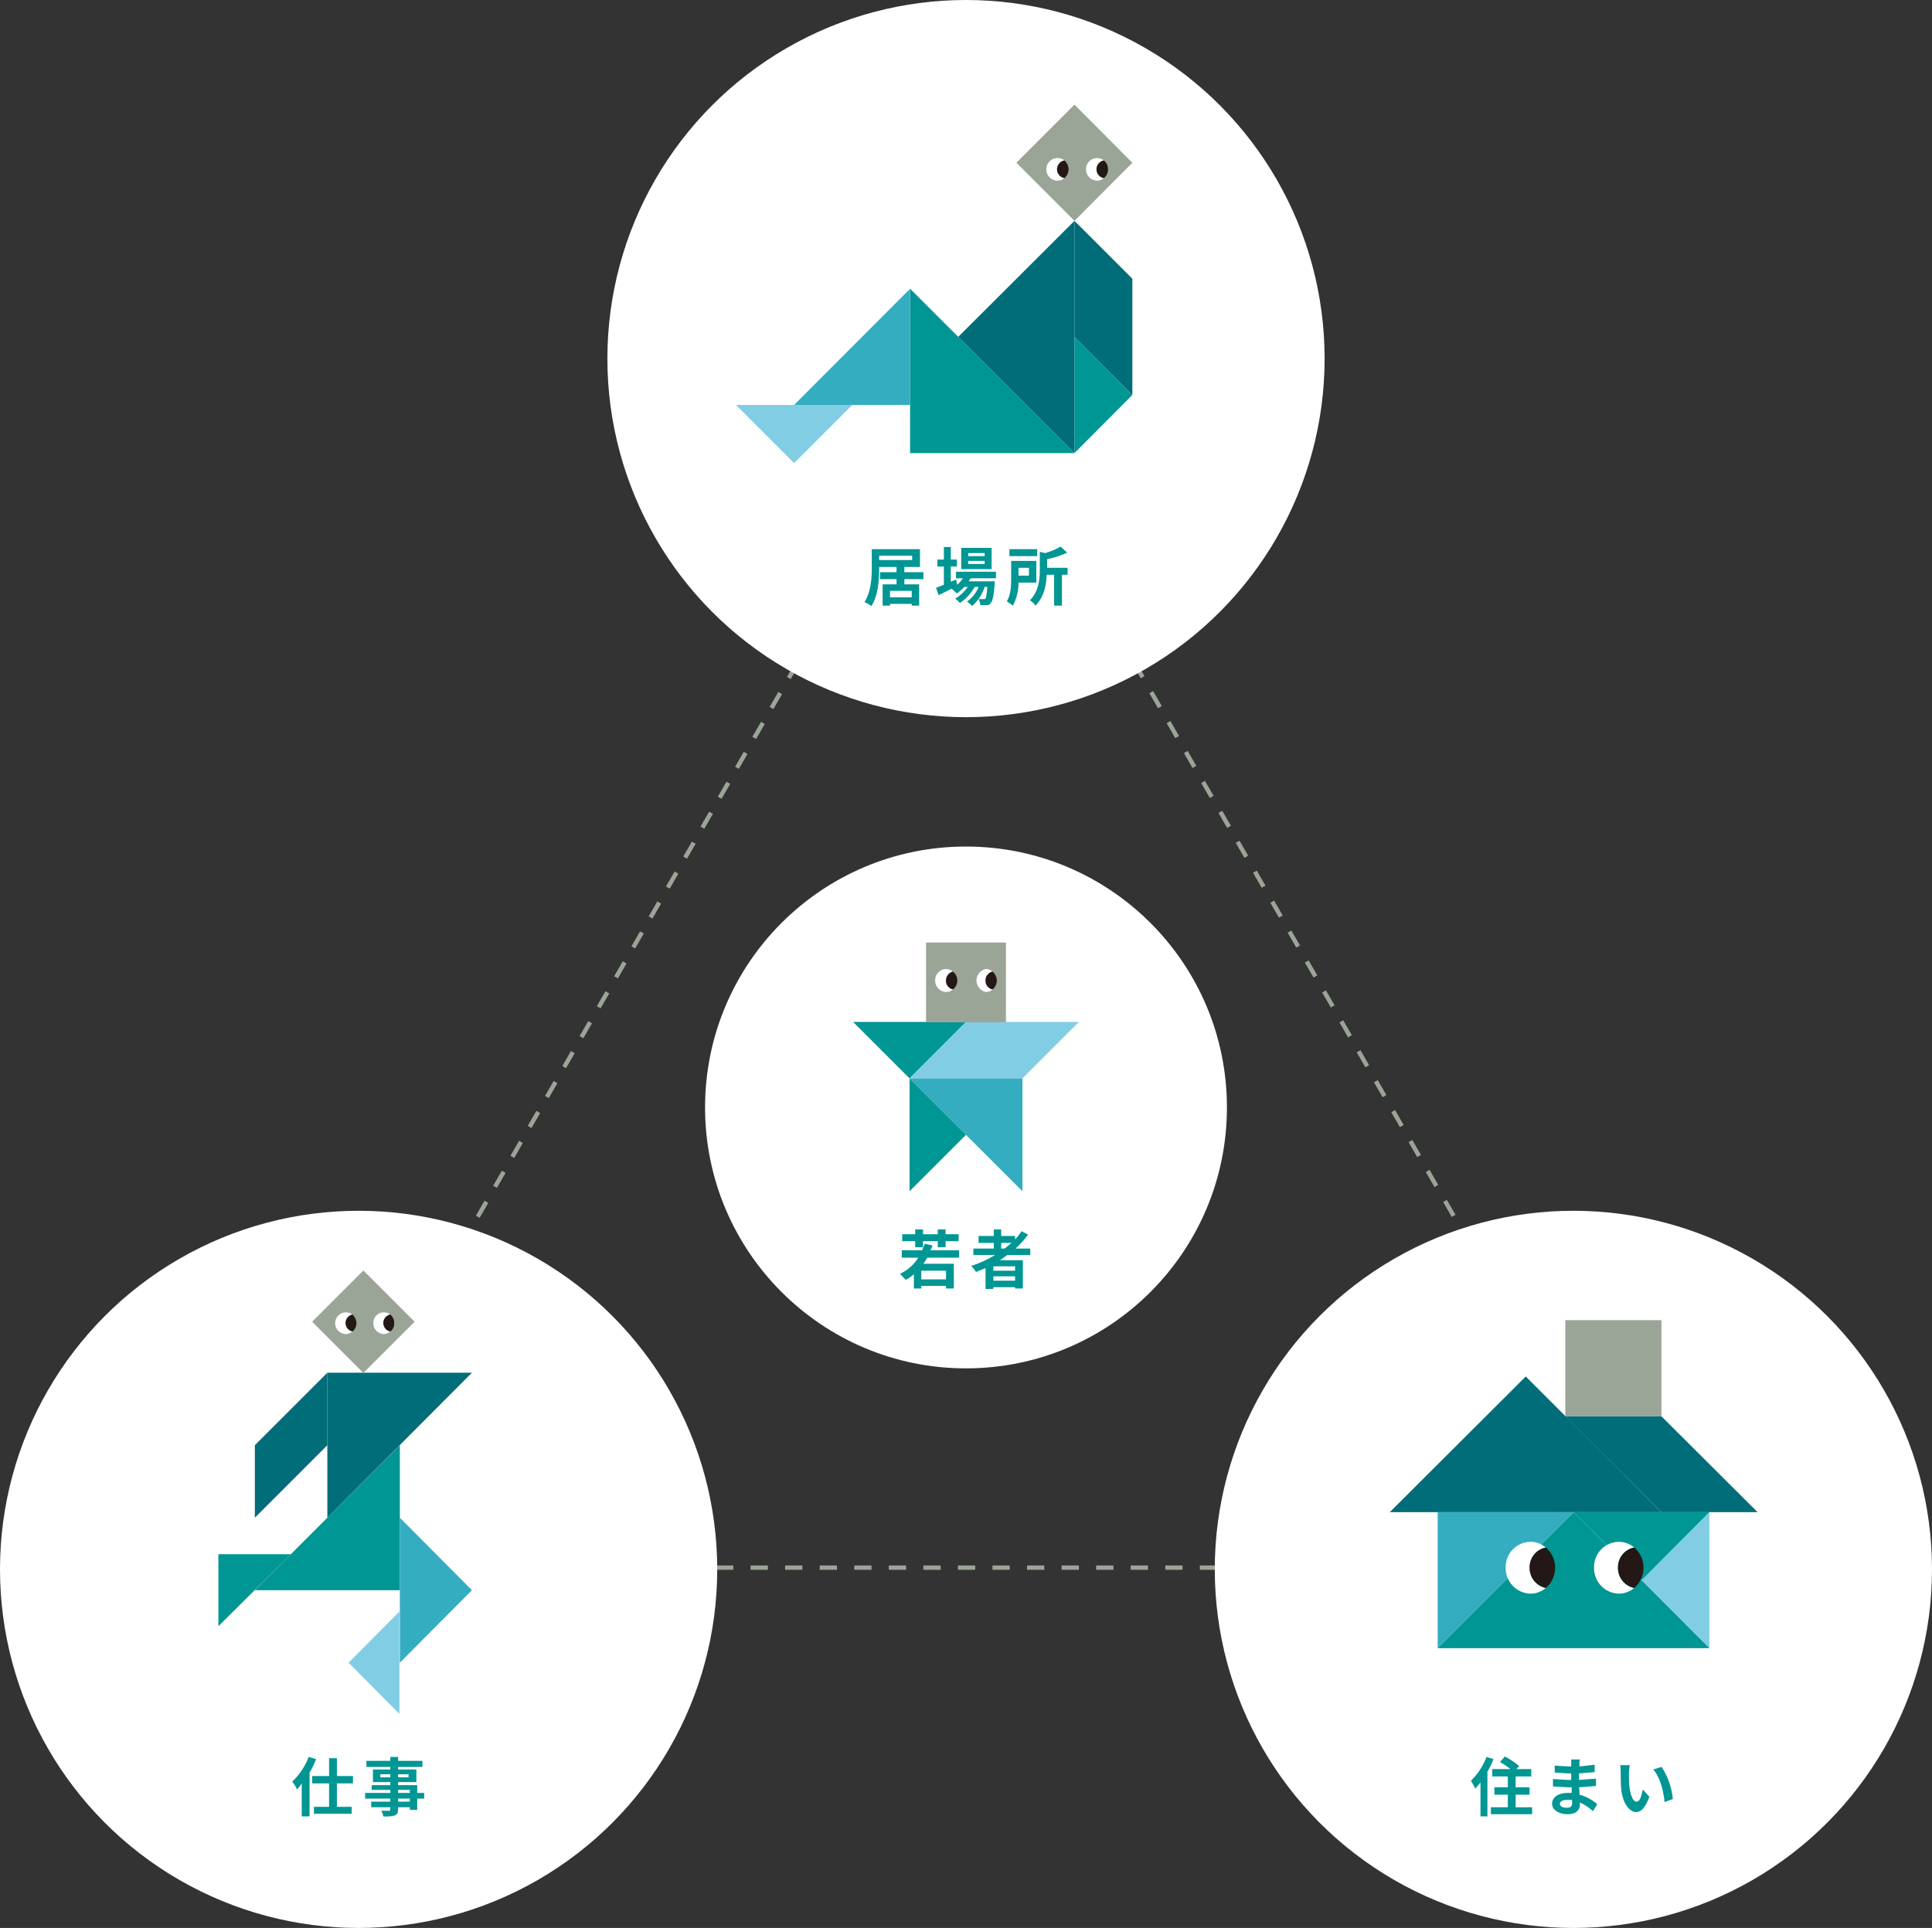
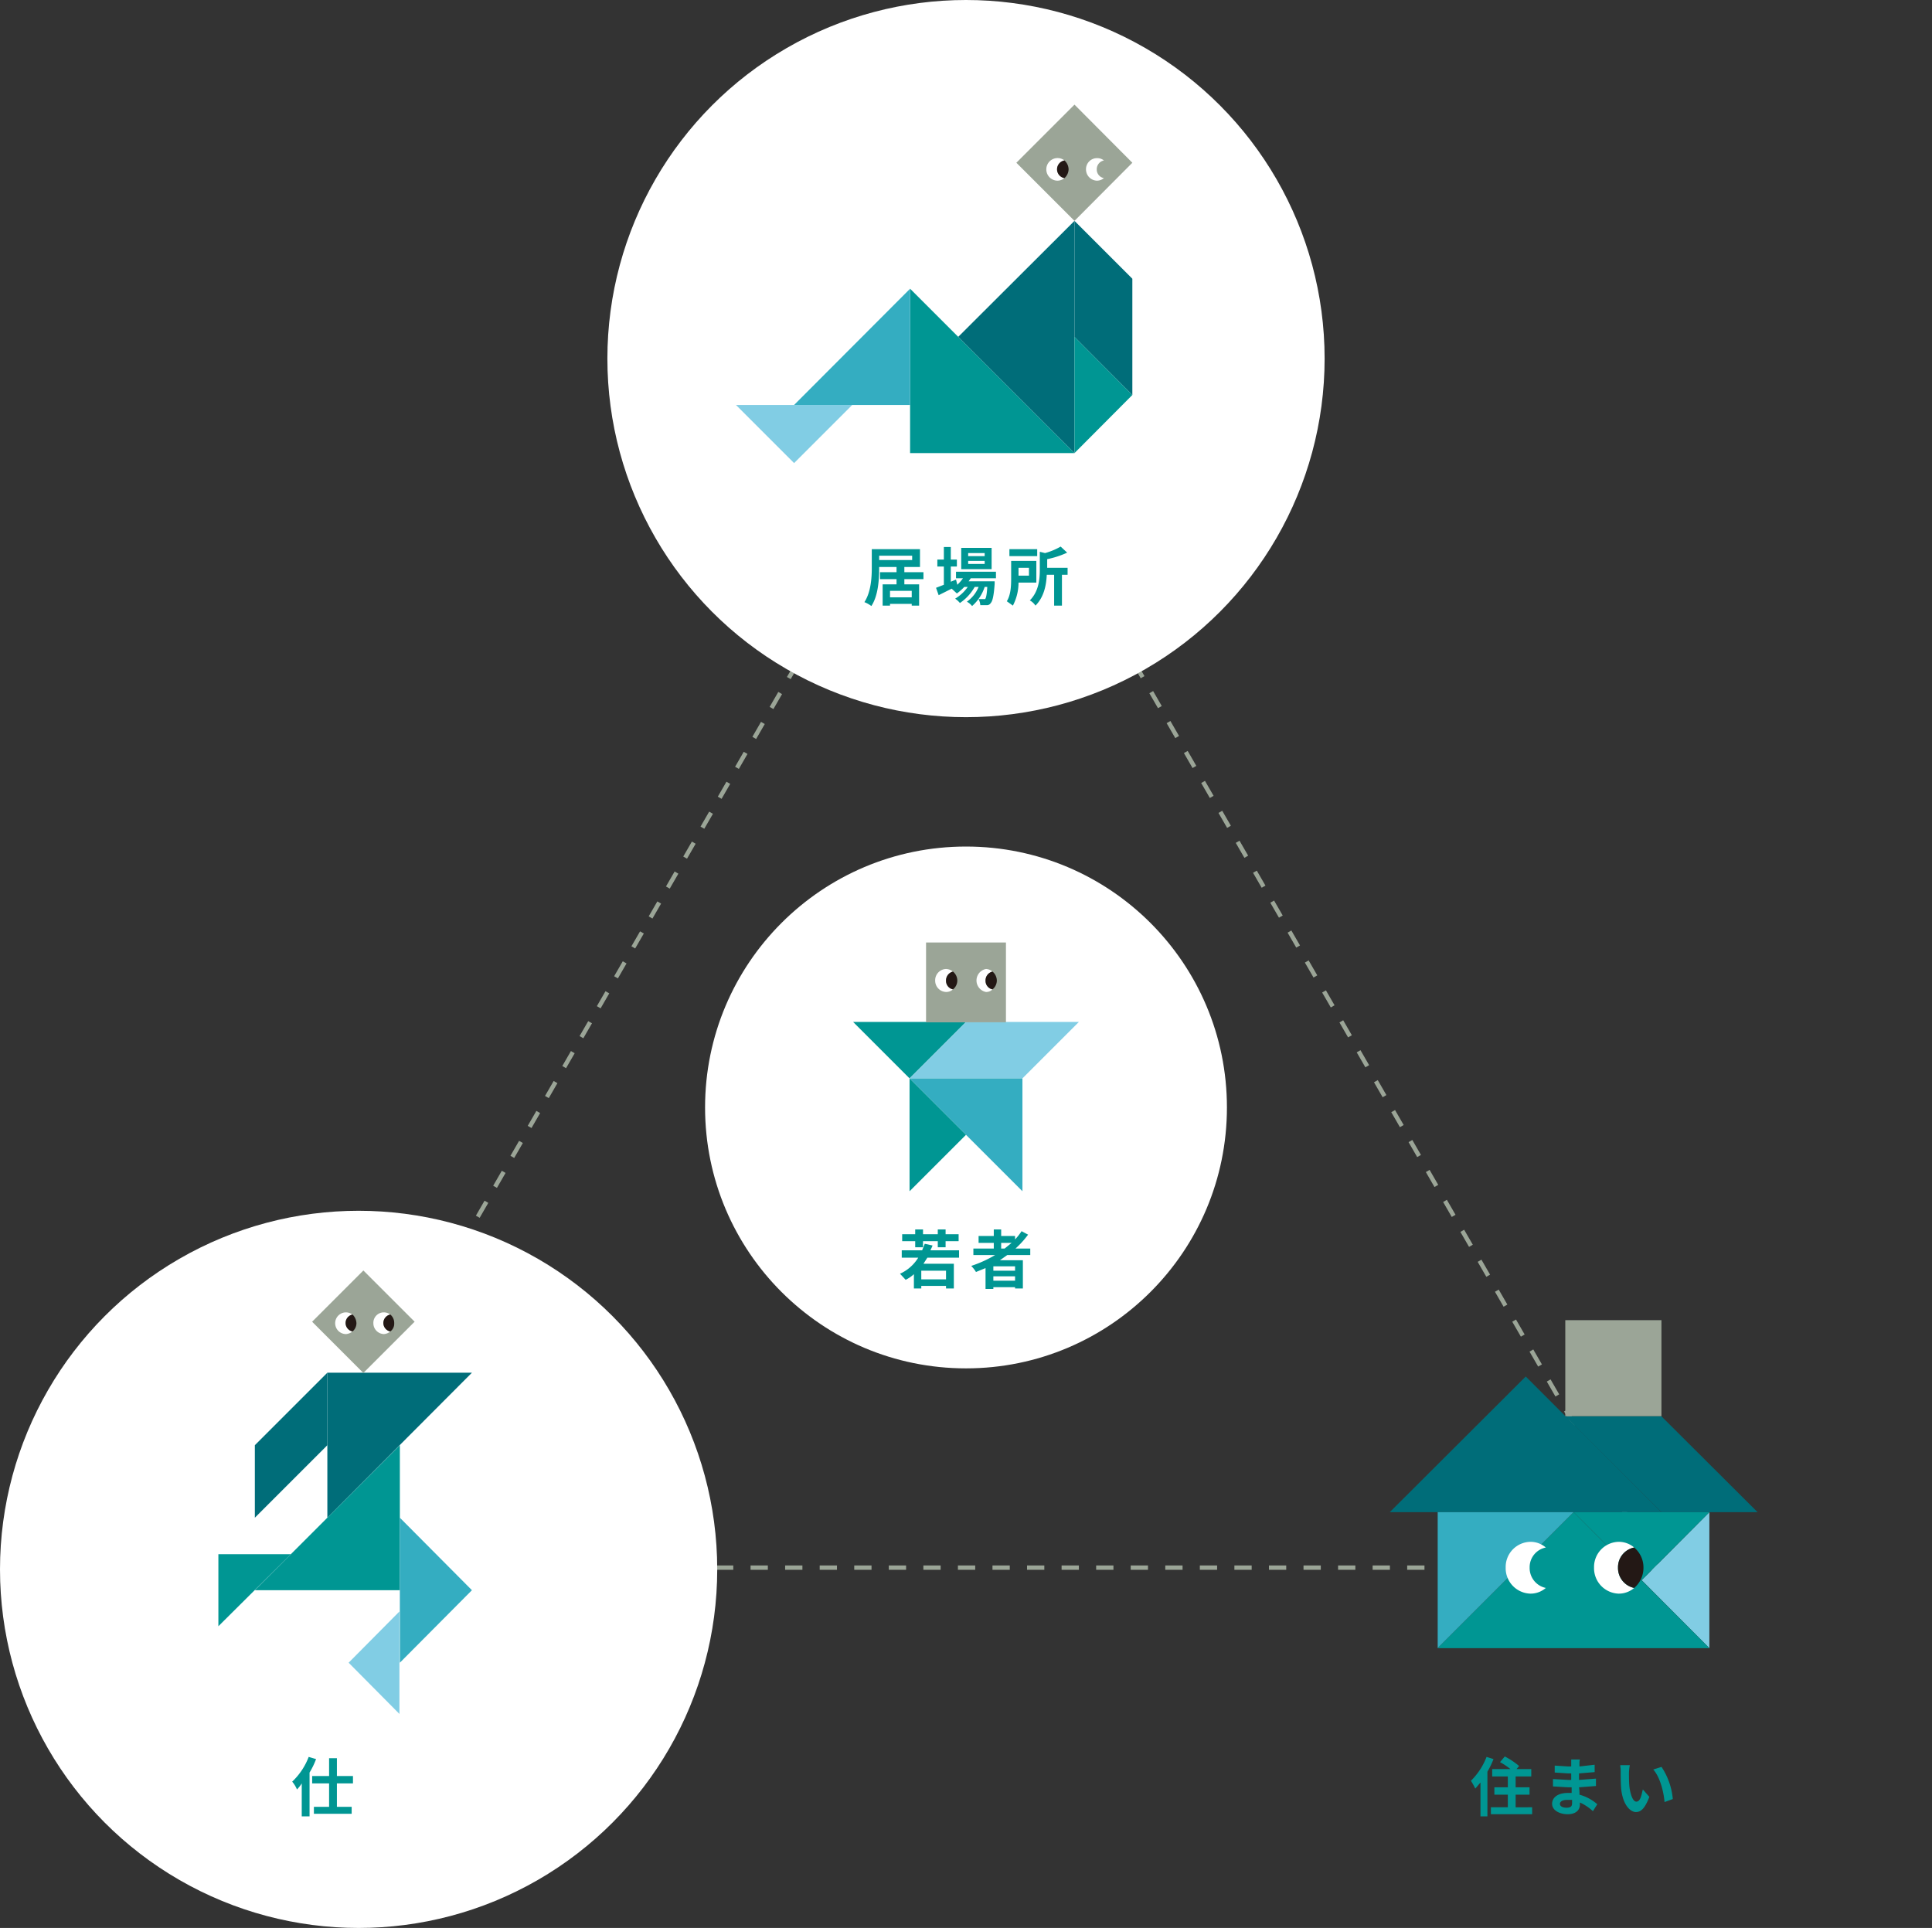
<svg xmlns="http://www.w3.org/2000/svg" xmlns:xlink="http://www.w3.org/1999/xlink" viewBox="0 0 445 444.1">
  <rect x="0" y="0" width="445" height="444.1" fill="#333333" stroke="none" />
  <defs>
    <style>
      .bf580ef7-2b2b-4d2f-8772-bc95e79cfbd6 {
        fill: #006d79;
      }

      .a2056977-d397-4b04-b385-8f77a2e54d22 {
        fill: #9ba597;
      }

      .e3cf9978-e47f-4c51-9e28-763d6ab69aa2 {
        fill: #81cde4;
      }

      .ae14ef36-8cf8-41be-9ea2-beaee08f3d2c {
        fill: #34adc1;
      }

      .ee147726-1138-4d4e-a627-55ece6a27a59 {
        fill: #009693;
      }

      .bc766989-ec24-47c1-870a-667ac92456d4 {
        fill: #fff;
      }

      .a989365c-f8db-4d3a-8ab1-f24998bbb135 {
        fill: #231815;
      }

      .a48b1428-58db-46ae-b08c-29c79fb61656, .ba7300cc-f099-4c0d-9dbe-67ec2a78086c {
        fill: none;
        stroke: #9ba597;
        stroke-miterlimit: 10;
      }

      .a48b1428-58db-46ae-b08c-29c79fb61656 {
        stroke-dasharray: 3.98 3.98;
      }
    </style>
    <symbol id="f38dbff1-4a4a-45c3-a56c-3d1728bc4e47" data-name="イラスト_人_座り" viewBox="0 0 154.8 140">
      <polygon class="ee147726-1138-4d4e-a627-55ece6a27a59" points="132.2 136.1 68 71.9 68 136.1 132.2 136.1" />
      <polygon class="bf580ef7-2b2b-4d2f-8772-bc95e79cfbd6" points="132.2 136.1 132.2 45.4 86.8 90.7 132.2 136.1" />
      <polygon class="ee147726-1138-4d4e-a627-55ece6a27a59" points="132.2 90.7 132.2 136.1 154.8 113.4 132.2 90.7" />
      <polygon class="e3cf9978-e47f-4c51-9e28-763d6ab69aa2" points="45.4 117.3 0 117.3 22.7 140 45.4 117.3" />
      <polygon class="ae14ef36-8cf8-41be-9ea2-beaee08f3d2c" points="68 71.9 68 117.3 22.7 117.3 68 71.9" />
      <polygon class="a2056977-d397-4b04-b385-8f77a2e54d22" points="132.2 0 109.5 22.7 132.2 45.4 154.8 22.7 132.2 0" />
      <polygon class="bf580ef7-2b2b-4d2f-8772-bc95e79cfbd6" points="154.8 68 132.2 45.4 132.2 90.7 154.8 113.4 154.8 68" />
      <g>
        <g>
          <path class="bc766989-ec24-47c1-870a-667ac92456d4" d="M125.4,25.3a3.6,3.6,0,0,1,2.9-3.5,4.4,4.4,0,0,0-7.1,3.5,4.4,4.4,0,0,0,4.4,4.4,4.5,4.5,0,0,0,2.7-1A3.5,3.5,0,0,1,125.4,25.3Z" />
          <path class="a989365c-f8db-4d3a-8ab1-f24998bbb135" d="M129.9,25.3a4.8,4.8,0,0,0-1.6-3.5,3.5,3.5,0,0,0,0,6.9A4.8,4.8,0,0,0,129.9,25.3Z" />
        </g>
        <g>
          <path class="bc766989-ec24-47c1-870a-667ac92456d4" d="M140.9,25.3a3.5,3.5,0,0,1,2.8-3.5,4.2,4.2,0,0,0-2.7-.9,4.3,4.3,0,0,0-4.3,4.4,4.4,4.4,0,0,0,4.3,4.4,4.3,4.3,0,0,0,2.7-1A3.4,3.4,0,0,1,140.9,25.3Z" />
-           <path class="a989365c-f8db-4d3a-8ab1-f24998bbb135" d="M145.3,25.3a4.5,4.5,0,0,0-1.6-3.5,3.5,3.5,0,0,0,0,6.9A4.4,4.4,0,0,0,145.3,25.3Z" />
        </g>
      </g>
    </symbol>
    <symbol id="b269a7ed-9349-4ecf-94e4-0baa4e6fa50b" data-name="イラスト_お家" viewBox="0 0 122.8 109.5">
      <polygon class="bf580ef7-2b2b-4d2f-8772-bc95e79cfbd6" points="0 64.1 90.7 64.1 45.4 18.8 0 64.1" />
      <rect class="a2056977-d397-4b04-b385-8f77a2e54d22" x="58.6" width="32.1" height="32.07" />
      <g>
        <polygon class="e3cf9978-e47f-4c51-9e28-763d6ab69aa2" points="106.7 109.5 106.7 64.1 84.1 86.8 106.7 109.5" />
        <polygon class="ae14ef36-8cf8-41be-9ea2-beaee08f3d2c" points="16 109.5 16 64.1 61.4 64.1 16 109.5" />
      </g>
      <polygon class="bf580ef7-2b2b-4d2f-8772-bc95e79cfbd6" points="90.7 32.1 58.6 32.1 90.7 64.1 122.8 64.1 90.7 32.1" />
      <polygon class="ee147726-1138-4d4e-a627-55ece6a27a59" points="16 109.5 106.7 109.5 61.4 64.1 16 109.5" />
      <polygon class="ee147726-1138-4d4e-a627-55ece6a27a59" points="106.7 64.1 61.4 64.1 84.1 86.8 106.7 64.1" />
      <g>
        <g>
          <path class="bc766989-ec24-47c1-870a-667ac92456d4" d="M46.7,82.6a6.7,6.7,0,0,1,5.4-6.7A7.8,7.8,0,0,0,47,74a8.4,8.4,0,0,0-8.3,8.6A8.5,8.5,0,0,0,47,91.3a7.8,7.8,0,0,0,5.1-1.9A6.8,6.8,0,0,1,46.7,82.6Z" />
-           <path class="a989365c-f8db-4d3a-8ab1-f24998bbb135" d="M55.2,82.6a8.7,8.7,0,0,0-3.1-6.7,6.7,6.7,0,0,0-5.4,6.7,6.8,6.8,0,0,0,5.4,6.8A8.8,8.8,0,0,0,55.2,82.6Z" />
        </g>
        <g>
          <path class="bc766989-ec24-47c1-870a-667ac92456d4" d="M76.2,82.6a6.7,6.7,0,0,1,5.4-6.7A7.9,7.9,0,0,0,76.4,74a8.4,8.4,0,0,0-8.2,8.6,8.5,8.5,0,0,0,8.2,8.7,7.9,7.9,0,0,0,5.2-1.9A6.8,6.8,0,0,1,76.2,82.6Z" />
          <path class="a989365c-f8db-4d3a-8ab1-f24998bbb135" d="M84.7,82.6a8.7,8.7,0,0,0-3.1-6.7,6.7,6.7,0,0,0-5.4,6.7,6.8,6.8,0,0,0,5.4,6.8A8.8,8.8,0,0,0,84.7,82.6Z" />
        </g>
      </g>
    </symbol>
  </defs>
  <g id="a3ac564f-770a-45f1-afaa-16046a96bd1f" data-name="レイヤー 2">
    <g id="a60332ef-880e-4816-a712-460e30f677a7" data-name="design">
      <g>
        <g>
-           <polyline class="ba7300cc-f099-4c0d-9dbe-67ec2a78086c" points="223.5 87.3 222.5 85.6 221.5 87.3" />
          <line class="a48b1428-58db-46ae-b08c-29c79fb61656" x1="219.5" y1="90.7" x2="65.4" y2="357.6" />
          <polyline class="ba7300cc-f099-4c0d-9dbe-67ec2a78086c" points="64.4 359.3 63.4 361.1 65.4 361.1" />
          <line class="a48b1428-58db-46ae-b08c-29c79fb61656" x1="69.4" y1="361.1" x2="377.6" y2="361.1" />
          <polyline class="ba7300cc-f099-4c0d-9dbe-67ec2a78086c" points="379.6 361.1 381.6 361.1 380.6 359.3" />
          <line class="a48b1428-58db-46ae-b08c-29c79fb61656" x1="378.6" y1="355.9" x2="224.5" y2="89" />
        </g>
        <g>
          <g>
            <circle class="bc766989-ec24-47c1-870a-667ac92456d4" cx="222.5" cy="82.6" r="82.6" />
            <g>
              <path class="ee147726-1138-4d4e-a627-55ece6a27a59" d="M208.3,133.4v1.2h3.4v4.9H210v-.4h-5v.4h-1.7v-4.9h3.2v-1.2h-3.8v-1.6h3.8v-1.2h-4v.2c0,2.6-.2,6.4-1.8,8.8a6.5,6.5,0,0,0-1.6-.9c1.5-2.3,1.7-5.6,1.7-7.9v-4.3h11.1v4.1h-3.6v1.2h4.4v1.6Zm-5.8-4.4h7.6v-1h-7.6Zm7.5,7.1h-5v1.5h5Z" />
              <path class="ee147726-1138-4d4e-a627-55ece6a27a59" d="M223.6,133.2l-.5.7h6v.6c-.2,2.8-.5,4-.9,4.4a1,1,0,0,1-.9.5h-1.5a3.7,3.7,0,0,0-.4-1.4h1.5c.2-.2.4-1,.5-2.8h-.6a10,10,0,0,1-2.9,4.4,3.8,3.8,0,0,0-1.2-1,7.7,7.7,0,0,0,2.7-3.4h-.9a11,11,0,0,1-3.4,3.7,5.2,5.2,0,0,0-1.1-1,9.3,9.3,0,0,0,2.9-2.7h-.8a11.4,11.4,0,0,1-1.7,1.5l-1.2-1.1-3,1.5-.6-1.7,1.8-.7v-4.2h-1.5v-1.6h1.5V126H219v2.9h1.4v1.6H219V134l1.2-.5.3,1.2a9.3,9.3,0,0,0,1.3-1.5h-1.6v-1.5h9.2v1.5Zm4.8-2.1h-7v-4.9h7Zm-1.6-3.7H223v.7h3.8Zm0,1.8H223v.7h3.8Z" />
              <path class="ee147726-1138-4d4e-a627-55ece6a27a59" d="M234.6,134.2a11.5,11.5,0,0,1-1.3,5.3l-1.4-1c1-1.6,1-3.9,1-5.6v-3.7h5.8v5Zm4.3-6.1h-6.4v-1.6h6.4Zm-4.3,2.7v1.8H237v-1.8Zm11.3,1.6h-1.3v7.1h-1.8v-7.1h-1.7c-.1,2.3-.6,5.1-2.6,7.1a3.7,3.7,0,0,0-1.3-1.2c2.1-2.1,2.3-5,2.3-7.1v-4.1l1.2.3a15,15,0,0,0,3.6-1.5l1.5,1.4a20.7,20.7,0,0,1-4.6,1.5v2h4.7Z" />
            </g>
            <use width="154.8" height="139.95" transform="translate(169.5 24.1) scale(0.59)" xlink:href="#f38dbff1-4a4a-45c3-a56c-3d1728bc4e47" />
          </g>
          <g>
            <g>
              <circle class="bc766989-ec24-47c1-870a-667ac92456d4" cx="82.6" cy="361.5" r="82.6" />
              <g>
                <polygon class="bf580ef7-2b2b-4d2f-8772-bc95e79cfbd6" points="75.4 349.6 108.7 316.2 75.4 316.2 75.4 349.6" />
                <polygon class="bf580ef7-2b2b-4d2f-8772-bc95e79cfbd6" points="58.7 332.9 58.7 349.6 75.4 332.9 75.4 316.2 58.7 332.9" />
                <polygon class="ee147726-1138-4d4e-a627-55ece6a27a59" points="92.1 332.9 58.7 366.3 92.1 366.3 92.1 332.9" />
                <polygon class="e3cf9978-e47f-4c51-9e28-763d6ab69aa2" points="92 394.8 92 371.2 80.3 383 92 394.8" />
                <polygon class="ae14ef36-8cf8-41be-9ea2-beaee08f3d2c" points="92.1 349.6 108.7 366.3 92.1 383 92.1 349.6" />
                <polygon class="ee147726-1138-4d4e-a627-55ece6a27a59" points="50.3 374.6 67 358 50.3 358 50.3 374.6" />
                <rect class="a2056977-d397-4b04-b385-8f77a2e54d22" x="75.4" y="296.1" width="16.7" height="16.69" transform="translate(-190.8 148.4) rotate(-45)" />
                <path class="bc766989-ec24-47c1-870a-667ac92456d4" d="M79.6,304.8a2,2,0,0,1,1.6-2,2.7,2.7,0,0,0-1.5-.5,2.5,2.5,0,0,0-2.5,2.5,2.5,2.5,0,0,0,2.5,2.5,2.8,2.8,0,0,0,1.5-.6A2,2,0,0,1,79.6,304.8Z" />
                <path class="a989365c-f8db-4d3a-8ab1-f24998bbb135" d="M82.1,304.8a2.9,2.9,0,0,0-.9-2,2,2,0,0,0-1.6,2,2,2,0,0,0,1.6,1.9A2.5,2.5,0,0,0,82.1,304.8Z" />
                <path class="bc766989-ec24-47c1-870a-667ac92456d4" d="M88.3,304.8a2,2,0,0,1,1.6-2,2.5,2.5,0,0,0-1.5-.5,2.4,2.4,0,0,0-2.4,2.5,2.5,2.5,0,0,0,2.4,2.5,2.5,2.5,0,0,0,1.5-.6A2,2,0,0,1,88.3,304.8Z" />
                <path class="a989365c-f8db-4d3a-8ab1-f24998bbb135" d="M90.8,304.8a2.5,2.5,0,0,0-.9-2,2,2,0,0,0-1.6,2,2,2,0,0,0,1.6,1.9A2.2,2.2,0,0,0,90.8,304.8Z" />
              </g>
              <g>
                <path class="ee147726-1138-4d4e-a627-55ece6a27a59" d="M72.8,405.2a17.7,17.7,0,0,1-1.5,3.1v10.1H69.5v-7.6a7.6,7.6,0,0,1-1.1,1.4,6.7,6.7,0,0,0-1.1-1.8,15.4,15.4,0,0,0,3.8-5.7Zm4.8,5.6v5.4H81v1.6H72.3v-1.6h3.5v-5.4H71.9v-1.7h3.9V405h1.8v4.1h3.7v1.7Z" />
-                 <path class="ee147726-1138-4d4e-a627-55ece6a27a59" d="M97.7,414.3H96.1v2.6H94.4v-.6H91.7v.4c0,.9-.2,1.2-.8,1.5a8.3,8.3,0,0,1-2.6.2,5,5,0,0,0-.5-1.3h1.8c.2,0,.3-.1.3-.4v-.4H85.5V415h4.4v-.7H84.1V413h5.8v-.7H85.6v-1.1h4.3v-.7h-4v-2.9h4V407H84.4v-1.4h5.5v-.9h1.8v.9h5.6V407H91.7v.6h4.2v2.9H91.7v.7h4.4V413h1.6Zm-7.8-4.9v-.7H87.6v.7Zm1.8-.7v.7h2.4v-.7Zm0,4.3h2.7v-.7H91.7Zm2.7,1.3H91.7v.7h2.7Z" />
              </g>
            </g>
            <g>
-               <circle class="bc766989-ec24-47c1-870a-667ac92456d4" cx="362.4" cy="361.5" r="82.6" />
              <use width="122.8" height="109.49" transform="translate(320.1 304.1) scale(0.69)" xlink:href="#b269a7ed-9349-4ecf-94e4-0baa4e6fa50b" />
              <g>
                <path class="ee147726-1138-4d4e-a627-55ece6a27a59" d="M344,405.2a19.2,19.2,0,0,1-1.4,2.9v10.3H341v-7.8l-1.2,1.4a16.2,16.2,0,0,0-1-1.8,15.5,15.5,0,0,0,3.6-5.5Zm8.9,11.1v1.6h-9.5v-1.6h3.9v-2.9h-3.1v-1.7h3.1v-2.5h-3.6v-1.7h4.2a16.7,16.7,0,0,0-2.4-1.6l1.1-1.3a17.2,17.2,0,0,1,3.3,2.2l-.6.7h3.4v1.7h-3.6v2.5h3.2v1.7h-3.2v2.9Z" />
                <path class="ee147726-1138-4d4e-a627-55ece6a27a59" d="M366.9,417.2a11.2,11.2,0,0,0-3-2v.5c0,1.2-.9,2.2-2.8,2.2s-3.6-.9-3.6-2.4,1.4-2.5,3.6-2.5h.9v-1.3h-.8l-3.5-.2v-1.7l3.5.2h.7v-1.5h-.7l-3.1-.2v-1.6l3.1.2h.7v-1.6h2a3.1,3.1,0,0,0-.1,1v.6l3.5-.4v1.7l-3.6.3V410l3.9-.3v1.7l-3.9.3a9.1,9.1,0,0,1,.1,1.7,10.3,10.3,0,0,1,4.1,2.2Zm-4.8-2.6h-1.2c-1,0-1.6.4-1.6.9s.5.9,1.5.9,1.3-.3,1.3-1.1Z" />
                <path class="ee147726-1138-4d4e-a627-55ece6a27a59" d="M375.2,408.4c0,1,0,2.1.1,3.1s.6,3.5,1.6,3.5,1.2-1.7,1.5-2.8l1.5,1.7c-1,2.6-1.9,3.5-3.1,3.5s-3-1.5-3.4-5.4c-.1-1.3-.1-3-.1-3.9s-.1-1-.1-1.5h2.2A11.1,11.1,0,0,0,375.2,408.4Zm10.1,6-1.9.7c-.2-2.3-1-5.7-2.6-7.5l1.9-.6A16,16,0,0,1,385.3,414.4Z" />
              </g>
            </g>
          </g>
        </g>
        <g>
          <circle class="bc766989-ec24-47c1-870a-667ac92456d4" cx="222.5" cy="255.1" r="60.1" />
          <g>
            <path class="ee147726-1138-4d4e-a627-55ece6a27a59" d="M213.6,289.7l-.9,1.4h7v5.7h-1.8v-.6h-5.7v.6h-1.7v-3.3a8,8,0,0,1-1.9,1.3l-1.3-1.4a9.5,9.5,0,0,0,4.2-3.7h-3.8V288h4.7l.6-1.5,1.8.4a11.7,11.7,0,0,1-.5,1.1h6.6v1.7Zm-2.8-3.8h-3v-1.6h3v-1.1h1.8v1.1H216v-1.1h1.8v1.1h3v1.6h-3v1.4H216v-1.4h-3.4v1.4h-1.8Zm7.1,6.8h-5.7v2h5.7Z" />
            <path class="ee147726-1138-4d4e-a627-55ece6a27a59" d="M232,289.1l-1.7,1.2h5.3v6.5h-1.8v-.3h-5v.4H227v-4.8l-2.2.9a7.6,7.6,0,0,0-1.1-1.4,27.3,27.3,0,0,0,5.5-2.5h-5v-1.5h4.7v-1.3h-3.5v-1.6h3.5v-1.5h1.7v1.5h3.2v.8a12.5,12.5,0,0,0,1.5-1.9l1.5.8a21.5,21.5,0,0,1-2.9,3.2h3.4v1.5Zm1.8,2.6h-5v1h5Zm0,3.3v-1h-5v1Zm-3.2-7.4h.8l1.6-1.3h-2.4Z" />
          </g>
          <g>
            <polygon class="ee147726-1138-4d4e-a627-55ece6a27a59" points="222.5 235.4 196.5 235.4 209.5 248.4 222.5 235.4" />
            <polygon class="e3cf9978-e47f-4c51-9e28-763d6ab69aa2" points="222.5 235.4 209.5 248.4 235.5 248.4 248.5 235.4 222.5 235.4" />
            <polygon class="ae14ef36-8cf8-41be-9ea2-beaee08f3d2c" points="209.5 248.4 235.5 248.4 235.5 274.4 209.5 248.4" />
            <polygon class="ee147726-1138-4d4e-a627-55ece6a27a59" points="209.5 248.4 209.5 274.4 222.5 261.4 209.5 248.4" />
            <rect class="a2056977-d397-4b04-b385-8f77a2e54d22" x="213.3" y="217.1" width="18.4" height="18.38" />
            <g>
              <path class="bc766989-ec24-47c1-870a-667ac92456d4" d="M217.9,225.9a2.1,2.1,0,0,1,1.6-2.1,2.8,2.8,0,0,0-1.6-.6,2.6,2.6,0,0,0-2.5,2.7,2.6,2.6,0,0,0,2.5,2.6,2.3,2.3,0,0,0,1.6-.6A2,2,0,0,1,217.9,225.9Z" />
              <g>
                <path class="bc766989-ec24-47c1-870a-667ac92456d4" d="M227,225.9a2.1,2.1,0,0,1,1.6-2.1,2.5,2.5,0,0,0-1.5-.6,2.7,2.7,0,0,0,0,5.3,2,2,0,0,0,1.5-.6A2,2,0,0,1,227,225.9Z" />
                <path class="a989365c-f8db-4d3a-8ab1-f24998bbb135" d="M229.6,225.9a2.7,2.7,0,0,0-1-2.1,2.1,2.1,0,0,0-1.6,2.1,2,2,0,0,0,1.6,2A2.6,2.6,0,0,0,229.6,225.9Z" />
                <path class="a989365c-f8db-4d3a-8ab1-f24998bbb135" d="M220.5,225.9a2.7,2.7,0,0,0-1-2.1,2.1,2.1,0,0,0-1.6,2.1,2,2,0,0,0,1.6,2A2.6,2.6,0,0,0,220.5,225.9Z" />
              </g>
            </g>
          </g>
        </g>
      </g>
    </g>
  </g>
</svg>